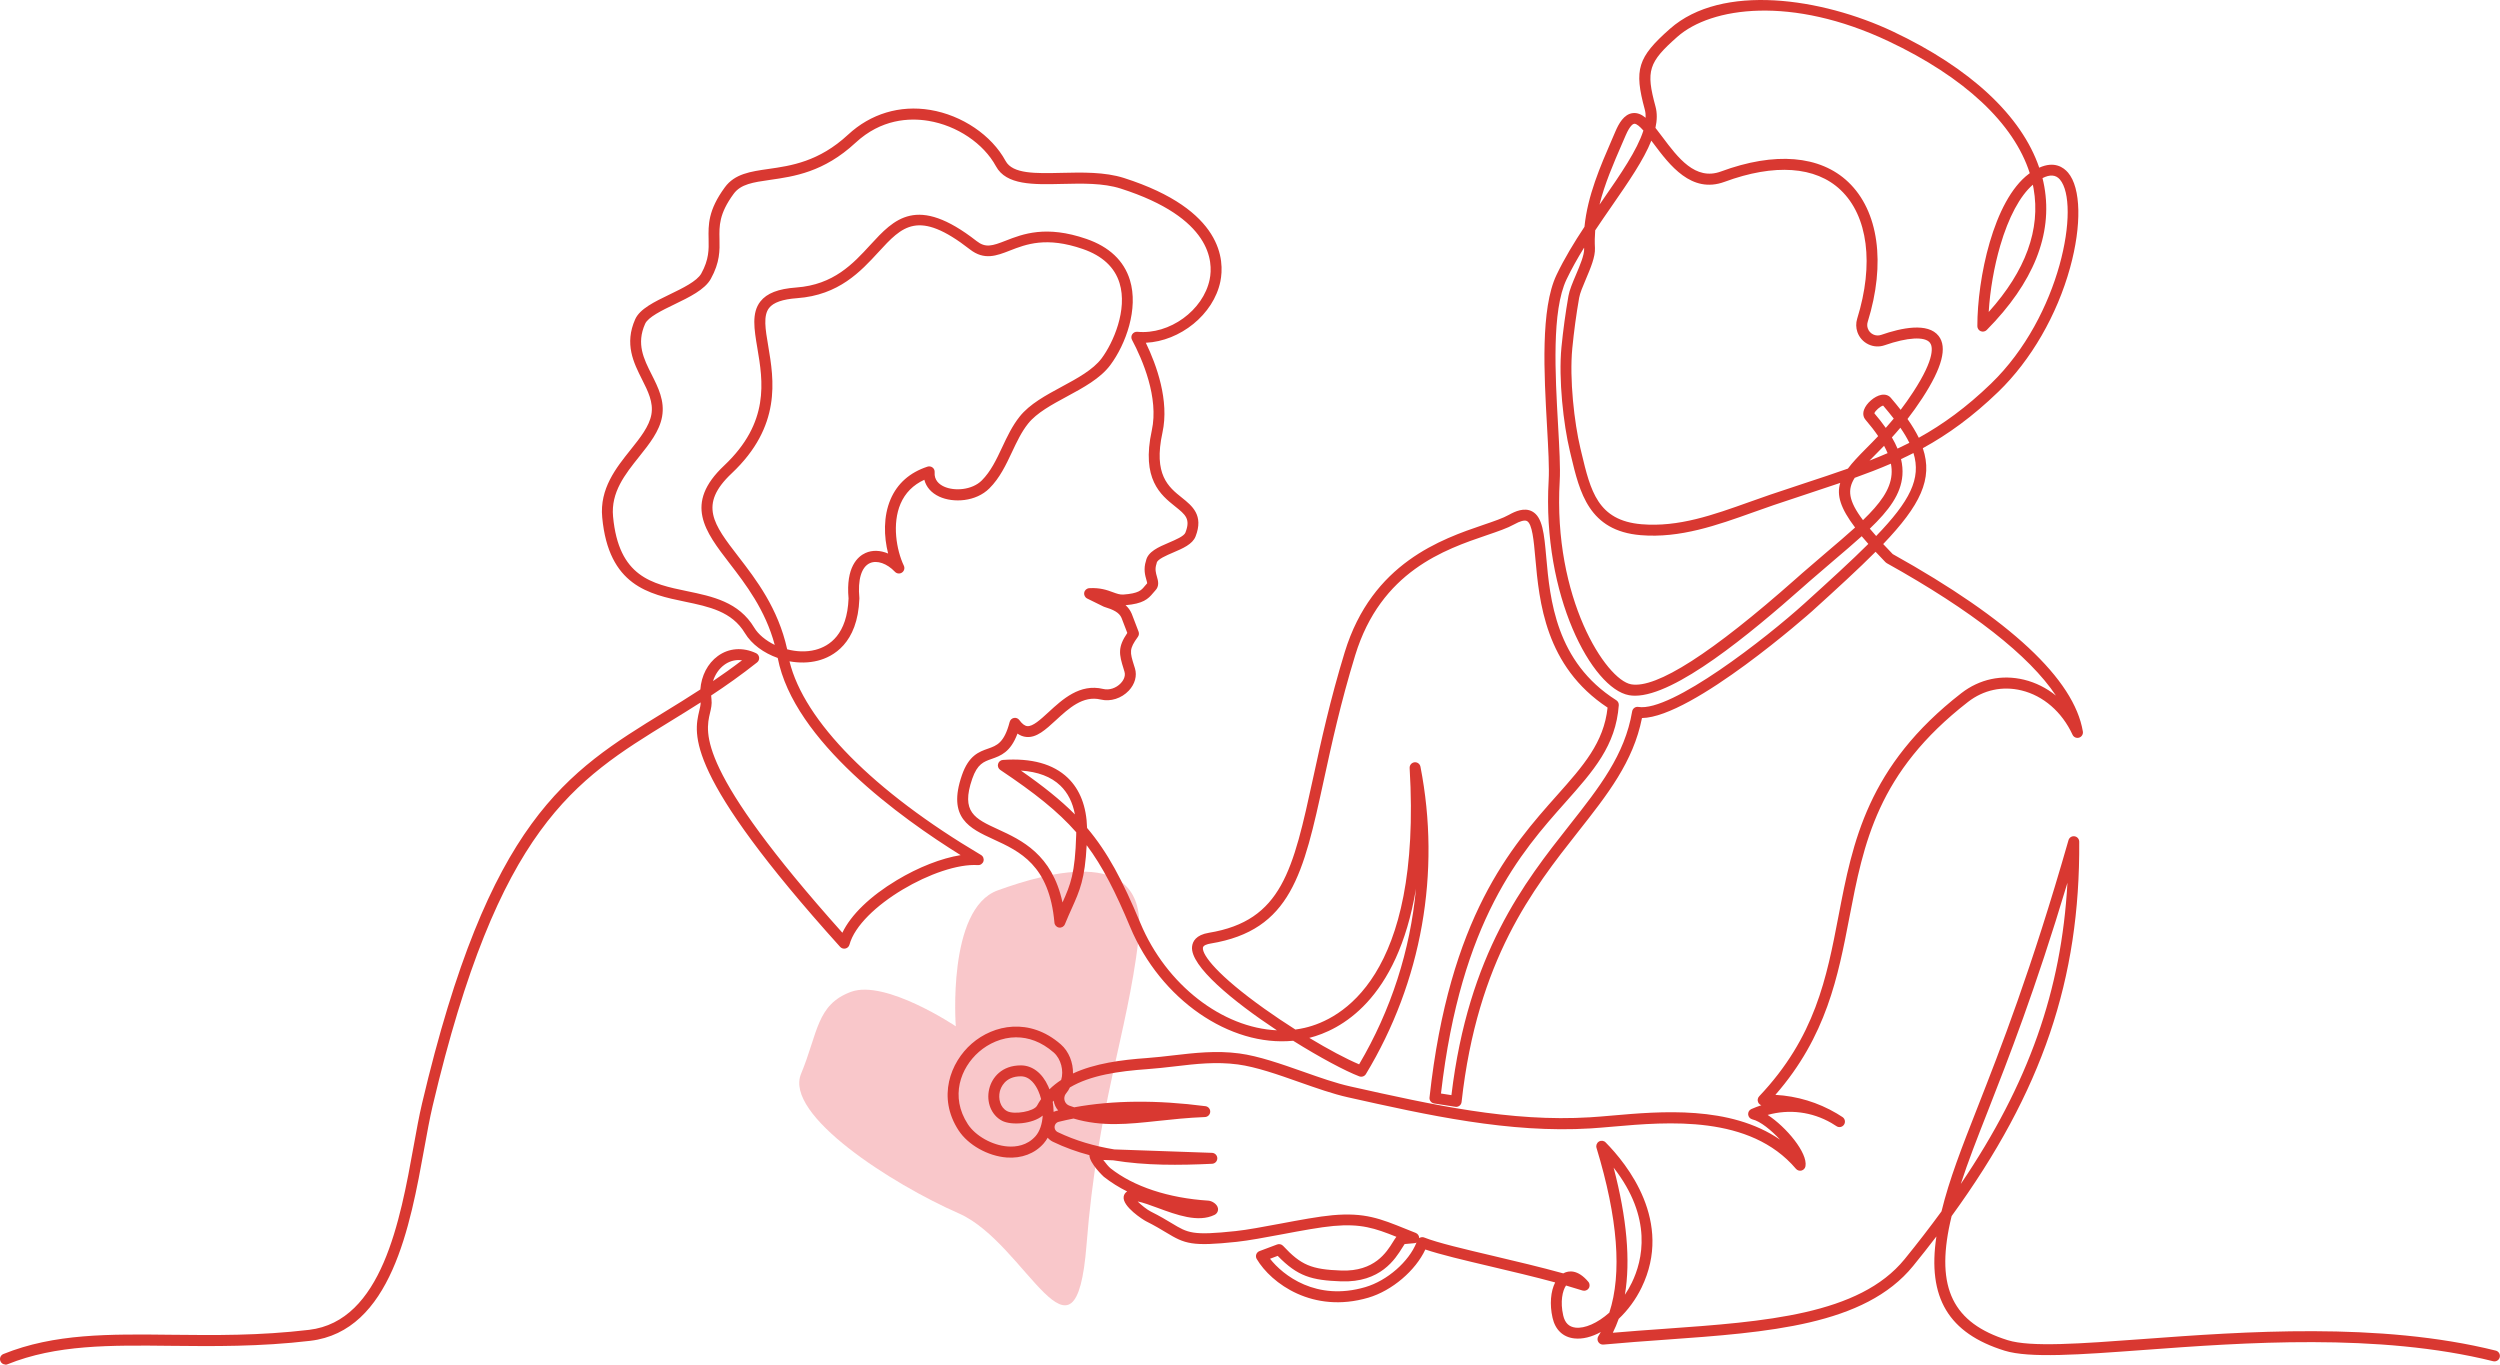
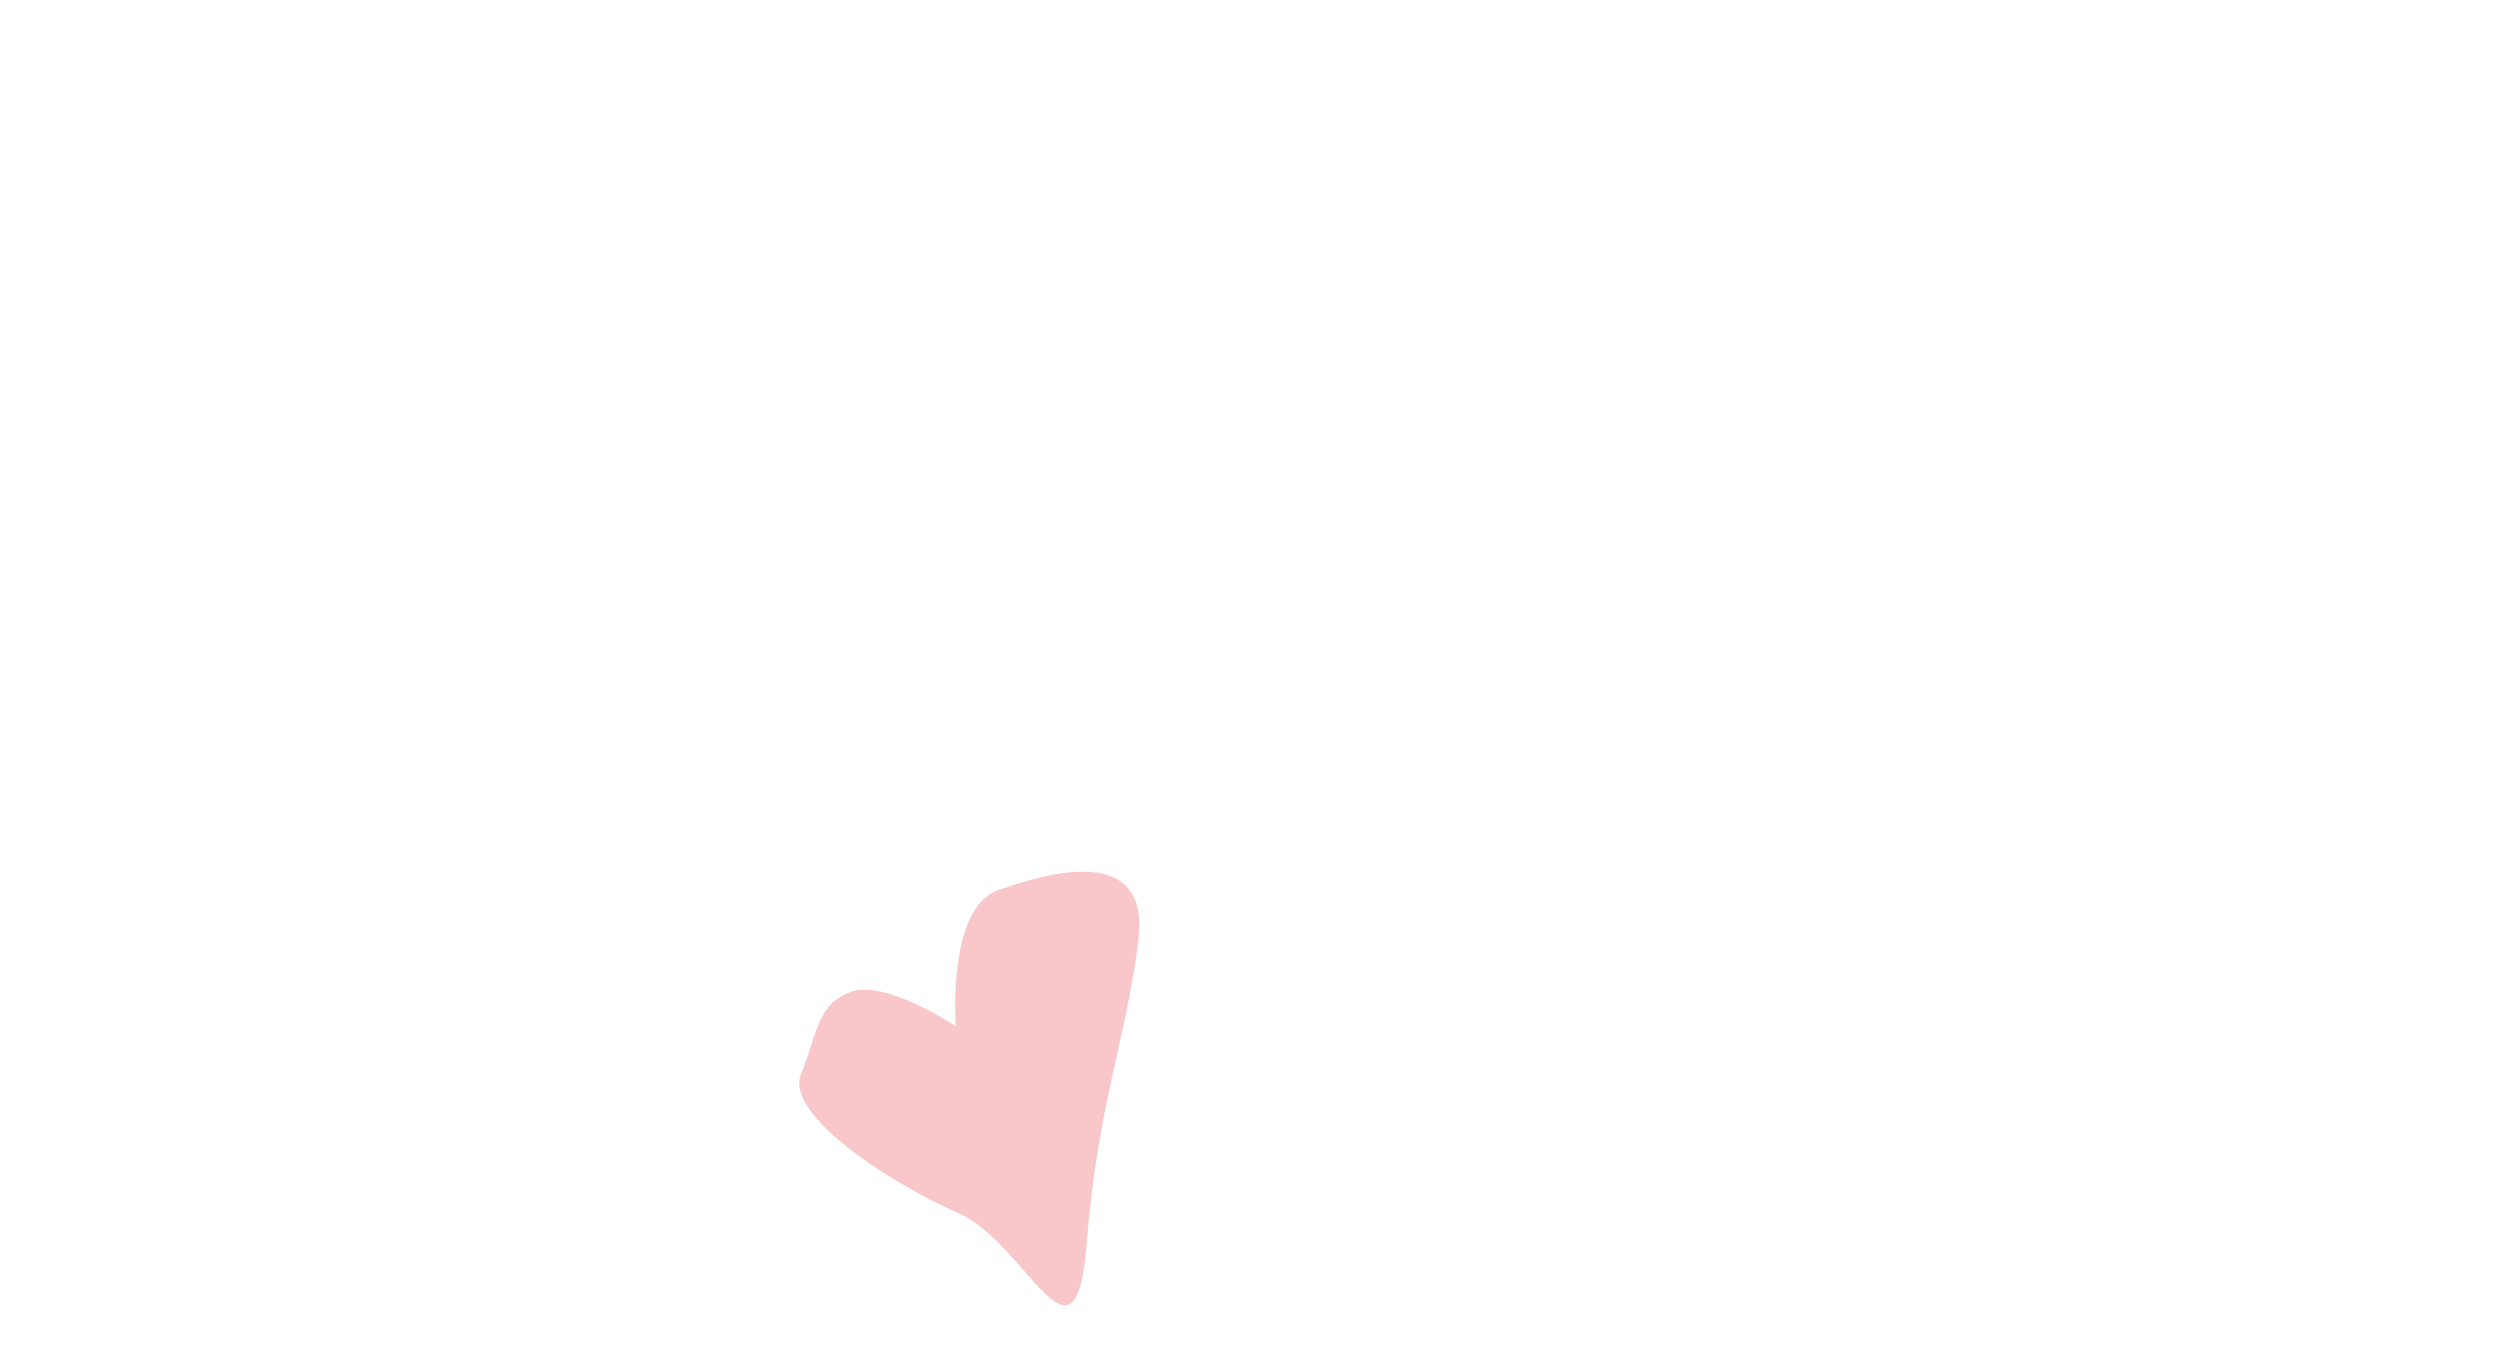
<svg xmlns="http://www.w3.org/2000/svg" width="425" height="232" viewBox="0 0 425 232" fill="none">
  <path d="M184.711 211.607C182.842 235.326 174.513 211.335 163.029 206.294C151.544 201.253 133.284 189.536 136.18 182.551C139.076 175.565 138.797 170.791 144.657 168.617C150.517 166.443 162.484 174.469 162.484 174.469C162.484 174.469 160.968 154.497 169.594 151.37C178.22 148.243 195.539 143.357 193.54 159.792C191.548 176.222 186.579 187.889 184.711 211.607Z" fill="#EA444E" fill-opacity="0.3" />
-   <path d="M0.928 231.97C0.563 231.97 0.21 231.754 0.068 231.388C-0.124 230.911 0.105 230.373 0.581 230.181C9.244 226.688 18.489 226.787 29.2 226.911C36.508 226.991 44.063 227.078 52.54 226.075C64.934 224.607 68.04 207.428 70.311 194.882C70.794 192.219 71.246 189.705 71.747 187.587C83.12 139.37 96.263 131.294 112.908 121.07C114.925 119.832 116.973 118.574 119.058 117.212C119.232 114.871 120.296 112.784 122.035 111.521C123.903 110.158 126.267 109.985 128.526 111.038C128.816 111.174 129.014 111.453 129.052 111.775C129.089 112.097 128.959 112.413 128.705 112.611C126.013 114.741 123.421 116.568 120.896 118.234C120.909 118.444 120.921 118.661 120.952 118.878C121.057 119.708 120.884 120.438 120.698 121.219C119.9 124.6 118.415 130.855 143.203 158.567C144.645 155.539 147.918 152.356 152.46 149.631C156.154 147.408 160.058 145.897 163.307 145.371C153.233 139.11 134.942 125.981 132.214 111.855C129.85 111.019 127.777 109.533 126.632 107.626C124.423 103.947 120.543 103.136 116.429 102.281C110.352 101.018 103.459 99.587 102.376 87.951C101.918 83.065 104.721 79.56 107.196 76.463C108.83 74.42 110.371 72.488 110.736 70.463C111.107 68.401 110.154 66.506 109.146 64.505C107.722 61.675 106.107 58.474 107.988 54.262C108.774 52.51 111.237 51.315 113.842 50.057C116.02 49.005 118.489 47.81 119.219 46.497C120.537 44.106 120.5 42.422 120.463 40.632C120.414 38.229 120.358 35.752 123.229 31.838C124.906 29.547 127.567 29.163 130.642 28.723C134.46 28.178 139.212 27.497 144.175 22.89C148.017 19.329 152.973 17.837 158.128 18.685C163.548 19.583 168.579 22.989 170.949 27.361C172.156 29.584 176.023 29.491 180.497 29.386C183.925 29.306 187.804 29.213 191.078 30.259C208.007 35.672 208.174 44.36 207.463 47.847C206.312 53.464 200.619 58.003 194.79 58.269C196.622 62.072 198.806 68.103 197.618 73.541C196.053 80.712 198.639 82.78 200.916 84.601C202.674 86.007 204.66 87.592 203.243 91.202C202.723 92.528 201.059 93.24 199.444 93.927C198.299 94.416 196.733 95.085 196.641 95.692C196.634 95.748 196.622 95.797 196.603 95.853C196.3 96.733 196.492 97.395 196.678 98.039C196.876 98.714 197.142 99.643 196.381 100.405C196.244 100.541 196.127 100.69 196.009 100.832C195.18 101.842 194.302 102.634 191.344 102.882C191.777 103.266 192.136 103.737 192.39 104.331L193.559 107.384C193.67 107.675 193.627 108.01 193.441 108.263C191.925 110.357 192.074 110.833 192.792 113.15L192.94 113.62C193.33 114.884 192.94 116.295 191.901 117.404C190.657 118.729 188.782 119.324 187.124 118.921C184.104 118.19 181.672 120.438 179.519 122.42C177.749 124.049 176.221 125.461 174.457 125.281C173.931 125.232 173.443 125.04 172.972 124.711C171.79 127.888 170.101 128.483 168.585 129.015C167.224 129.492 166.153 129.87 165.281 132.391C163.319 138.069 165.714 139.165 169.68 140.992C173.622 142.807 178.857 145.216 180.627 153.415C182 150.343 182.761 148.498 182.953 141.934C182.953 141.785 182.959 141.63 182.959 141.482C179.816 137.896 175.856 134.781 170.046 130.886C169.718 130.663 169.563 130.26 169.668 129.876C169.773 129.492 170.101 129.214 170.497 129.189C175.348 128.842 179.055 129.87 181.524 132.236C183.597 134.23 184.704 137.091 184.803 140.751C188.299 144.881 190.836 149.681 193.856 156.902C198.28 167.491 207.853 174.743 217.072 175.152C209.573 170.191 202.315 164.215 202.649 160.939C202.735 160.06 203.305 158.933 205.508 158.574C217.945 156.524 219.826 147.903 223.229 132.26C224.578 126.049 226.113 119.014 228.606 110.864C233.26 95.674 245.109 91.636 252.188 89.221C253.97 88.614 255.511 88.087 256.501 87.53C257.559 86.936 259.118 86.23 260.455 86.936C262.249 87.883 262.509 90.75 262.862 94.72C263.499 101.811 264.458 112.524 274.761 119.033C275.052 119.218 275.219 119.547 275.194 119.887C274.687 126.767 270.894 131.034 266.092 136.434C258.599 144.863 248.364 156.375 244.967 185.896L246.743 186.175C249.62 162.091 259.143 150.003 266.822 140.268C271.871 133.864 276.227 128.334 277.465 120.94C277.552 120.438 278.022 120.092 278.523 120.178C284.129 121.076 300.273 108.455 306.776 102.566C311.188 98.572 314.79 95.283 317.617 92.466C317.215 92.014 316.838 91.574 316.491 91.159C315.087 92.428 313.503 93.779 311.77 95.252C310.458 96.367 309.054 97.562 307.587 98.844C307.302 99.092 306.95 99.408 306.529 99.779C297.439 107.824 284.822 118.271 277.954 118.271C277.595 118.271 277.255 118.24 276.933 118.184C270.646 117.057 262.144 101.235 263.27 81.69C263.394 79.541 263.208 76.247 262.992 72.438C262.491 63.552 261.866 52.491 264.607 46.738C265.943 43.939 267.602 41.214 269.359 38.558C269.891 33.257 272.014 28.377 274.068 23.627L274.637 22.308C275.169 21.069 276.054 19.41 277.564 19.23C278.344 19.137 279.061 19.447 279.761 20.023C279.779 19.527 279.73 19.056 279.612 18.617C277.756 11.799 278.399 9.749 283.894 4.894C292.73 -2.909 309.728 -0.339 321.788 5.352C334.986 11.582 343.674 19.707 346.669 28.507C349.249 27.336 350.809 28.451 351.57 29.349C353.772 31.944 353.909 38.285 351.916 45.506C349.695 53.569 345.252 61.254 339.72 66.599C335.327 70.841 331.169 73.838 326.88 76.191C328.656 81.43 326.423 85.92 320.142 92.49C320.643 93.029 321.188 93.599 321.763 94.194C341.737 105.328 352.609 115.478 354.088 124.358C354.162 124.817 353.89 125.263 353.445 125.399C352.999 125.535 352.523 125.325 352.331 124.903C350.536 121.021 347.374 118.277 343.655 117.373C340.425 116.587 337.202 117.28 334.566 119.324C319.14 131.301 316.825 143.315 314.381 156.041C312.475 165.943 310.514 176.161 301.814 186.125C305.502 186.33 309.066 187.407 312.265 189.296C312.593 189.488 312.915 189.686 313.23 189.903C313.651 190.188 313.769 190.764 313.484 191.191C313.199 191.618 312.63 191.736 312.203 191.451C311.918 191.265 311.628 191.079 311.331 190.906C308.02 188.999 304.147 188.516 300.502 189.537C303.652 191.587 307.333 195.978 306.931 198.257C306.869 198.61 306.609 198.895 306.263 198.994C305.916 199.087 305.545 198.969 305.31 198.697C297.495 189.494 283.498 190.714 274.235 191.525C272.874 191.643 271.587 191.754 270.423 191.829C256.575 192.683 242.628 189.556 229.145 186.54C226.583 185.97 223.687 184.942 220.884 183.958C217.277 182.682 213.539 181.369 210.427 180.954C206.72 180.465 203.292 180.861 199.666 181.289C198.169 181.462 196.622 181.642 195.056 181.753C190.193 182.1 185.391 182.775 181.883 184.862C181.716 185.221 181.499 185.562 181.245 185.865C181.14 185.989 181.066 186.125 181.01 186.274C180.893 186.608 180.905 186.967 181.054 187.283C181.202 187.605 181.468 187.847 181.802 187.965C182.075 188.064 182.347 188.156 182.613 188.243C189.184 187.042 196.678 186.974 204.932 188.051C205.409 188.113 205.761 188.534 205.737 189.011C205.712 189.488 205.328 189.878 204.845 189.897C201.882 190.014 199.314 190.293 196.832 190.559C191.777 191.104 187.346 191.581 182.501 190.151C181.648 190.318 180.806 190.504 179.983 190.708C179.711 190.776 179.488 190.956 179.37 191.203C179.148 191.668 179.34 192.225 179.804 192.454C182.842 193.922 186.084 194.845 189.432 195.402L206.046 195.984C206.541 196.003 206.937 196.411 206.943 196.907C206.943 197.402 206.559 197.817 206.058 197.842C200.489 198.108 194.753 198.164 189.24 197.254L187.557 197.192C187.965 197.755 188.51 198.387 188.788 198.61C192.73 201.725 198.633 203.676 205.421 204.109C205.99 204.146 206.906 204.654 207.048 205.379C207.141 205.855 206.906 206.314 206.467 206.53C203.695 207.887 200.019 206.53 196.77 205.329C195.551 204.877 194.302 204.419 193.398 204.245C194.011 204.865 195.001 205.645 195.65 205.973C197.216 206.753 198.324 207.428 199.215 207.961C201.962 209.621 202.698 210.067 210.037 209.286C212.029 209.076 214.771 208.562 217.679 208.017C220.872 207.416 224.176 206.797 226.534 206.586C231.997 206.097 234.633 207.162 239.002 208.927C239.528 209.138 240.085 209.367 240.673 209.596C241.038 209.738 241.267 210.097 241.26 210.481C241.304 210.45 241.353 210.426 241.403 210.401C241.632 210.296 241.898 210.289 242.127 210.382C244.348 211.262 248.977 212.358 253.871 213.51C257.714 214.42 261.94 215.417 265.758 216.476C265.795 216.451 265.838 216.433 265.875 216.414C266.636 216.036 268.183 215.727 270.015 217.907C270.281 218.222 270.306 218.681 270.077 219.021C269.848 219.362 269.415 219.511 269.025 219.387C268.134 219.102 267.193 218.817 266.222 218.538C265.622 219.411 265.213 221.288 265.745 223.623C266.036 224.892 266.717 225.567 267.837 225.697C269.402 225.877 271.568 224.942 273.585 223.152C275.763 216.476 275.039 207.082 271.407 195.142C271.283 194.733 271.451 194.287 271.816 194.064C272.181 193.848 272.645 193.897 272.948 194.201C276.599 197.892 284.5 207.688 279.068 218.885C278.071 220.941 276.704 222.768 275.176 224.211C274.885 225.034 274.551 225.821 274.179 226.57C277.143 226.31 280.126 226.1 283.022 225.895C300.019 224.681 316.077 223.536 323.793 214.048C326.027 211.299 328.112 208.599 330.055 205.936C331.404 200.437 333.452 195.204 336.205 188.194C340.042 178.403 345.301 164.995 351.644 142.832C351.774 142.386 352.201 142.101 352.665 142.169C353.123 142.231 353.463 142.621 353.469 143.085C353.624 166.401 347.244 185.444 331.775 206.735C331.688 207.1 331.602 207.466 331.521 207.831C329.077 218.953 332.01 224.935 341.323 227.834C345.221 229.047 353.655 228.428 364.341 227.635C381.296 226.384 404.524 224.675 424.282 229.605C424.777 229.729 425.08 230.23 424.956 230.732C424.833 231.227 424.331 231.537 423.83 231.407C404.357 226.552 381.302 228.249 364.471 229.493C353.593 230.292 344.998 230.93 340.766 229.611C331.261 226.651 327.623 220.613 329.188 210.197C327.926 211.856 326.602 213.528 325.228 215.219C317.005 225.332 300.564 226.502 283.152 227.747C279.686 227.995 276.11 228.249 272.589 228.577C272.236 228.614 271.896 228.44 271.71 228.137C271.525 227.834 271.531 227.456 271.717 227.152C271.865 226.923 272.001 226.688 272.137 226.446C270.59 227.289 269.031 227.691 267.62 227.53C265.708 227.313 264.396 226.069 263.932 224.025C263.413 221.74 263.617 219.511 264.378 218.012C260.832 217.046 256.977 216.142 253.45 215.306C248.847 214.222 244.8 213.262 242.306 212.414C240.648 215.993 236.651 219.418 232.616 220.607C223.205 223.375 216.113 218.191 213.644 214.03C213.502 213.795 213.477 213.51 213.564 213.25C213.651 212.99 213.855 212.785 214.115 212.686L217.116 211.559C217.469 211.429 217.865 211.522 218.124 211.794C221.175 215.07 222.932 215.813 228.05 215.993C233.662 216.179 235.716 212.89 236.811 211.119C237.028 210.772 237.207 210.481 237.387 210.258C233.699 208.778 231.348 207.998 226.701 208.413C224.43 208.617 221.169 209.224 218.019 209.819C215.08 210.37 212.296 210.89 210.235 211.113C202.593 211.924 201.442 211.46 198.262 209.534C197.395 209.014 196.325 208.364 194.827 207.614C194.345 207.373 190.805 205.125 191.022 203.453C191.072 203.069 191.282 202.753 191.616 202.548C190.23 201.855 188.893 201.031 187.644 200.047C187.619 200.028 185.224 197.799 185.199 196.374C183.077 195.811 181.004 195.068 178.999 194.102C178.647 193.928 178.35 193.693 178.108 193.414C177.91 193.767 177.681 194.095 177.415 194.399C175.899 196.12 173.672 196.956 171.153 196.777C167.948 196.541 164.576 194.646 162.954 192.157C159.304 186.553 161.55 180.595 165.188 177.424C168.926 174.167 175.051 172.941 180.323 177.53C181.722 178.743 182.446 180.663 182.409 182.49C186.097 180.781 190.62 180.174 194.926 179.871C196.455 179.759 197.977 179.586 199.456 179.412C203.039 178.997 206.745 178.564 210.674 179.084C213.979 179.524 217.809 180.874 221.509 182.174C224.386 183.19 227.109 184.15 229.559 184.695C243.538 187.822 256.736 190.776 270.318 189.94C271.451 189.872 272.731 189.76 274.08 189.643C282.291 188.924 294.079 187.89 302.606 193.742C301.108 192.114 299.24 190.603 297.903 190.293C297.513 190.2 297.229 189.872 297.185 189.476C297.148 189.079 297.365 188.701 297.73 188.54C298.287 188.293 298.856 188.076 299.432 187.89C299.196 187.81 298.992 187.63 298.887 187.395C298.732 187.048 298.8 186.645 299.06 186.373C308.589 176.316 310.52 166.29 312.556 155.669C314.957 143.166 317.444 130.242 333.427 117.837C336.515 115.441 340.302 114.63 344.095 115.552C346.069 116.035 347.906 116.958 349.509 118.252C344.986 111.465 335.228 103.805 320.742 95.736C320.662 95.692 320.587 95.636 320.526 95.568C319.932 94.955 319.368 94.367 318.849 93.803C315.965 96.701 312.358 100.008 308.02 103.935C307.816 104.12 287.743 121.931 279.136 122.067C277.657 129.505 273.294 135.041 268.27 141.413C260.641 151.093 251.148 163.138 248.469 187.339C248.444 187.593 248.314 187.822 248.11 187.977C247.906 188.132 247.652 188.2 247.405 188.156L243.797 187.587C243.309 187.512 242.962 187.06 243.018 186.571C246.378 155.812 256.965 143.897 264.7 135.196C269.136 130.211 272.663 126.241 273.288 120.29C262.658 113.273 261.668 102.226 261.006 94.881C260.74 91.884 260.486 89.053 259.582 88.577C259.193 88.372 258.419 88.577 257.404 89.146C256.266 89.784 254.651 90.335 252.782 90.973C245.604 93.419 234.757 97.117 230.382 111.403C227.907 119.479 226.385 126.476 225.042 132.651C221.583 148.547 219.492 158.146 205.811 160.4C205.235 160.493 204.536 160.698 204.493 161.125C204.369 162.376 207.03 165.844 214.95 171.486C216.639 172.693 218.434 173.888 220.216 175.022C220.754 174.947 221.286 174.854 221.812 174.731C227.87 173.325 241.743 166.209 239.639 130.57C239.608 130.081 239.967 129.653 240.45 129.591C240.932 129.529 241.384 129.858 241.477 130.335C244.992 148.343 241.694 166.897 232.202 182.595C231.966 182.979 231.496 183.14 231.075 182.979C228.681 182.063 224.38 179.771 219.838 176.929C209.084 177.988 197.29 169.931 192.142 157.62C189.624 151.601 187.452 147.315 184.735 143.68C184.438 149.433 183.572 151.365 182.211 154.406C181.858 155.186 181.462 156.072 181.035 157.118C180.874 157.515 180.46 157.75 180.039 157.688C179.618 157.626 179.29 157.279 179.253 156.852C178.399 147.061 173.35 144.739 168.901 142.689C164.842 140.819 161.011 139.06 163.524 131.79C164.687 128.421 166.426 127.808 167.966 127.269C169.445 126.749 170.72 126.303 171.642 122.73C171.735 122.383 172.013 122.117 172.366 122.049C172.719 121.98 173.078 122.123 173.288 122.414C173.752 123.052 174.204 123.399 174.631 123.442C175.565 123.535 176.877 122.333 178.257 121.064C180.627 118.884 183.572 116.165 187.551 117.125C188.572 117.373 189.747 116.983 190.539 116.141C190.818 115.843 191.43 115.069 191.158 114.178L191.016 113.713C190.242 111.23 189.976 110.047 191.641 107.601L190.657 105.037C190.267 104.108 189.209 103.619 187.743 103.173C187.693 103.161 187.65 103.142 187.6 103.117L184.822 101.749C184.444 101.563 184.24 101.142 184.321 100.733C184.401 100.318 184.754 100.015 185.175 99.99C187.025 99.885 188.225 100.318 189.19 100.677C189.853 100.919 190.372 101.111 190.966 101.074C193.571 100.888 194.035 100.331 194.568 99.68C194.71 99.507 194.858 99.327 195.025 99.154C195.013 99.03 194.945 98.776 194.889 98.584C194.679 97.853 194.357 96.751 194.815 95.352C195.118 93.785 196.944 93.004 198.713 92.249C199.858 91.76 201.281 91.153 201.516 90.552C202.432 88.217 201.541 87.505 199.759 86.081C197.327 84.136 193.992 81.474 195.805 73.175C197.024 67.589 194.221 61.124 192.439 57.768C192.278 57.464 192.297 57.099 192.489 56.814C192.68 56.529 193.008 56.374 193.349 56.405C198.819 56.931 204.561 52.77 205.644 47.5C206.256 44.509 206.009 37.009 190.515 32.055C187.538 31.102 183.98 31.188 180.54 31.269C175.664 31.386 171.06 31.492 169.315 28.271C167.205 24.382 162.694 21.348 157.825 20.543C154.582 20.01 149.805 20.221 145.431 24.277C140.041 29.275 134.973 29.999 130.902 30.581C128.018 30.996 125.939 31.293 124.72 32.953C122.22 36.359 122.27 38.421 122.313 40.614C122.356 42.571 122.4 44.589 120.834 47.413C119.819 49.24 117.19 50.516 114.64 51.748C112.549 52.758 110.179 53.91 109.672 55.043C108.149 58.449 109.43 60.994 110.792 63.694C111.893 65.88 113.032 68.147 112.555 70.822C112.11 73.311 110.42 75.423 108.638 77.659C106.274 80.619 103.83 83.678 104.22 87.815C105.179 98.082 110.822 99.259 116.806 100.498C121.125 101.396 125.599 102.325 128.222 106.703C128.903 107.836 130.165 108.889 131.706 109.638C130.104 103.662 126.768 99.327 124.033 95.773C119.844 90.329 116.224 85.629 123.093 79.157C130.889 71.813 129.701 64.796 128.748 59.161C128.21 55.959 127.74 53.191 129.268 51.247C130.363 49.853 132.3 49.098 135.363 48.875C141.73 48.41 145.035 44.819 147.949 41.642C152.014 37.22 155.851 33.046 166.011 40.973C167.546 42.174 168.647 41.821 170.98 40.911C173.863 39.784 177.817 38.242 184.686 40.614C188.578 41.957 191.072 44.317 192.086 47.611C193.578 52.467 191.399 58.511 188.745 62.072C187.049 64.344 184.166 65.899 181.369 67.41C178.845 68.772 176.239 70.178 174.779 72.011C173.647 73.429 172.867 75.095 172.038 76.854C171.017 79.021 169.965 81.263 168.195 83.022C165.906 85.307 162.063 85.53 159.675 84.427C158.326 83.802 157.447 82.793 157.138 81.56C155.238 82.433 153.877 83.802 153.091 85.641C151.649 89.01 152.373 93.457 153.654 96.169C153.852 96.584 153.716 97.073 153.339 97.333C152.961 97.593 152.454 97.538 152.138 97.203C150.789 95.779 149.081 95.191 147.875 95.736C146.445 96.386 145.796 98.541 146.093 101.662C146.093 101.699 146.093 101.742 146.093 101.786C145.814 109.434 141.563 111.663 139.051 112.307C137.51 112.704 135.84 112.722 134.212 112.425C136.7 122.575 148.475 134.508 166.772 145.346C167.143 145.563 167.311 146.008 167.187 146.417C167.057 146.826 166.667 147.098 166.24 147.067C159.452 146.622 146.173 154.109 144.41 160.592C144.323 160.921 144.057 161.175 143.729 161.249C143.401 161.329 143.055 161.218 142.826 160.97C116.33 131.567 117.926 124.835 118.879 120.816C119.009 120.277 119.114 119.825 119.114 119.41C117.338 120.55 115.587 121.621 113.867 122.68C97.593 132.682 84.741 140.577 73.541 188.039C73.052 190.107 72.601 192.603 72.124 195.235C69.748 208.351 66.5 226.31 52.744 227.939C44.149 228.954 36.186 228.868 29.163 228.793C18.65 228.676 9.578 228.577 1.256 231.933C1.144 231.977 1.027 232.001 0.909 232.001L0.928 231.97ZM274.315 198.498C276.568 207.088 277.205 214.309 276.234 220.105C276.667 219.467 277.063 218.78 277.415 218.049C279.241 214.29 280.998 207.063 274.315 198.498ZM215.903 213.987C218.093 216.779 223.743 221.269 232.115 218.805C235.828 217.708 239.497 214.494 240.809 211.231C240.697 211.293 240.574 211.336 240.437 211.342L238.785 211.491C238.68 211.639 238.532 211.875 238.408 212.079C237.201 214.024 234.695 218.068 228 217.832C222.969 217.653 220.593 216.984 217.209 213.497L215.897 213.993L215.903 213.987ZM351.458 150.096C345.976 168.377 341.391 180.063 337.95 188.844C336.082 193.606 334.541 197.532 333.334 201.273C344.887 184.193 350.456 168.34 351.464 150.096H351.458ZM172.768 176.341C170.281 176.341 168.028 177.418 166.432 178.805C163.282 181.549 161.475 186.423 164.538 191.117C165.844 193.117 168.69 194.708 171.314 194.9C172.675 194.999 174.606 194.777 176.048 193.142C176.765 192.324 177.18 191.049 177.26 189.649C175.546 191.092 171.92 191.346 170.355 190.535C168.523 189.581 167.626 187.345 168.171 185.103C168.641 183.171 170.299 181.115 173.548 181.115C175.485 181.115 177.18 182.41 178.195 184.67C178.269 184.837 178.337 185.004 178.405 185.184C179.012 184.589 179.686 184.063 180.398 183.592C180.874 182.069 180.385 180.013 179.123 178.917C176.994 177.065 174.804 176.347 172.768 176.347V176.341ZM191.591 189.135C191.152 189.147 190.713 189.166 190.286 189.191C190.719 189.178 191.152 189.16 191.591 189.135ZM173.548 182.973C170.813 182.973 170.12 184.942 169.971 185.549C169.68 186.738 170.015 188.268 171.209 188.893C172.446 189.537 175.763 188.937 176.289 187.977C176.506 187.581 176.741 187.203 176.988 186.844C176.864 186.361 176.704 185.884 176.499 185.432C176.085 184.515 175.15 182.973 173.548 182.973ZM178.962 187.308C179.049 187.865 179.104 188.441 179.111 189.011C179.259 188.949 179.408 188.893 179.562 188.856C179.674 188.831 179.779 188.801 179.89 188.776C179.692 188.553 179.525 188.299 179.395 188.02C179.259 187.729 179.166 187.42 179.123 187.11C179.067 187.172 179.012 187.24 178.956 187.308H178.962ZM222.58 176.44C225.797 178.378 228.829 180.001 231.051 180.936C236.483 171.727 239.751 161.54 240.716 151.08C237.535 170.148 227.74 175.139 222.58 176.44ZM173.56 131.003C177.341 133.641 180.28 135.982 182.737 138.453C182.353 136.41 181.53 134.775 180.268 133.561C178.69 132.044 176.444 131.189 173.56 131.003ZM269.279 42.131C268.183 43.902 267.175 45.692 266.308 47.506C263.772 52.832 264.384 63.626 264.873 72.302C265.09 76.172 265.281 79.51 265.151 81.771C264 101.712 273.016 115.565 277.292 116.333C281.568 117.101 291.004 111.056 305.335 98.361C305.755 97.99 306.114 97.668 306.399 97.42C307.878 96.132 309.282 94.93 310.6 93.809C312.364 92.311 313.967 90.948 315.365 89.679C312.871 86.391 312.203 84.167 312.84 82.093C311.095 82.687 309.289 83.288 307.408 83.907C305.533 84.526 303.577 85.171 301.535 85.864C300.372 86.26 299.209 86.675 298.052 87.09C291.938 89.276 285.614 91.537 278.925 90.979C270.108 90.249 268.555 83.74 267.057 77.442L266.872 76.662C265.789 72.16 264.922 64.443 265.448 59.019C265.733 56.114 266.135 53.185 266.636 50.312C266.81 49.308 267.342 48.057 267.905 46.732C268.586 45.134 269.353 43.32 269.303 42.267C269.303 42.224 269.303 42.18 269.297 42.137L269.279 42.131ZM125.593 112.208C124.708 112.208 123.872 112.481 123.136 113.02C122.233 113.676 121.577 114.648 121.212 115.788C122.827 114.692 124.473 113.527 126.15 112.245C125.964 112.221 125.772 112.208 125.593 112.208ZM133.816 110.381C135.376 110.79 137.052 110.877 138.612 110.474C141.056 109.843 144.02 107.818 144.255 101.742C143.766 96.373 145.839 94.596 147.12 94.014C148.289 93.481 149.657 93.537 150.981 94.101C150.245 91.215 150.158 87.765 151.396 84.879C152.547 82.192 154.657 80.322 157.67 79.331C157.961 79.232 158.289 79.294 158.536 79.479C158.784 79.665 158.914 79.975 158.889 80.284C158.784 81.641 159.687 82.353 160.467 82.712C162.249 83.536 165.256 83.319 166.902 81.678C168.437 80.142 169.377 78.148 170.373 76.03C171.209 74.246 172.075 72.407 173.344 70.816C175.039 68.685 177.817 67.187 180.503 65.738C183.12 64.326 185.818 62.864 187.272 60.926C189.259 58.257 191.715 52.652 190.323 48.125C189.494 45.425 187.396 43.481 184.092 42.335C177.867 40.18 174.426 41.524 171.667 42.601C169.433 43.475 167.317 44.298 164.885 42.397C156.074 35.529 153.394 38.446 149.335 42.861C146.34 46.119 142.615 50.175 135.518 50.689C133.043 50.869 131.483 51.414 130.747 52.355C129.726 53.656 130.11 55.934 130.599 58.814C131.57 64.567 132.9 72.451 124.38 80.477C118.73 85.796 121.286 89.115 125.518 94.608C128.55 98.541 132.282 103.396 133.822 110.388L133.816 110.381ZM317.871 89.877C318.205 90.273 318.564 90.688 318.948 91.122C324.671 85.189 326.639 81.362 325.29 77.015C324.591 77.374 323.886 77.715 323.174 78.043C323.403 78.99 323.477 79.907 323.409 80.805C323.162 84 321.144 86.737 317.865 89.877H317.871ZM271.184 39.171C271.104 40.155 271.085 41.152 271.141 42.168C271.215 43.648 270.392 45.586 269.6 47.457C269.081 48.677 268.592 49.835 268.456 50.627C267.961 53.457 267.571 56.337 267.292 59.198C266.785 64.419 267.626 71.868 268.672 76.228L268.858 77.008C270.392 83.43 271.599 88.502 279.074 89.122C285.361 89.642 291.22 87.549 297.421 85.332C298.59 84.917 299.759 84.496 300.929 84.099C302.977 83.4 304.939 82.755 306.82 82.136C309.394 81.288 311.819 80.489 314.14 79.665C314.913 78.625 315.959 77.529 317.209 76.272C317.859 75.615 318.558 74.915 319.288 74.141C318.694 73.262 317.976 72.339 317.135 71.355C316.912 71.094 316.578 70.525 316.881 69.664C317.271 68.549 318.675 67.335 319.826 67.125C320.476 67.001 321.064 67.187 321.441 67.633C322.042 68.332 322.599 69.014 323.112 69.67C323.805 68.754 324.517 67.763 325.228 66.667C329.102 60.728 328.52 58.808 328.087 58.263C327.233 57.167 324.282 57.334 320.389 58.69C319.474 59.012 318.49 58.957 317.617 58.535C316.745 58.114 316.083 57.377 315.761 56.461C315.507 55.73 315.489 54.925 315.718 54.188C318.607 44.899 317.562 36.718 312.902 32.297C308.664 28.265 301.659 27.776 293.176 30.91C287.539 32.99 283.826 28.042 281.116 24.426C280.992 24.258 280.862 24.085 280.726 23.912C279.414 27.206 276.84 30.928 274.031 34.99C273.072 36.371 272.106 37.771 271.166 39.183L271.184 39.171ZM315.303 81.226C314.028 83.232 314.208 85.103 316.708 88.422C319.597 85.635 321.361 83.251 321.565 80.662C321.615 80.068 321.578 79.455 321.454 78.823C319.468 79.684 317.432 80.464 315.309 81.226H315.303ZM320.297 75.782C319.678 76.426 319.09 77.021 318.527 77.584C318.279 77.832 318.044 78.074 317.815 78.303C318.861 77.894 319.882 77.473 320.891 77.033C320.724 76.625 320.526 76.21 320.29 75.782H320.297ZM321.621 74.358C322.005 75.008 322.32 75.646 322.58 76.265C323.254 75.95 323.923 75.621 324.591 75.281C324.189 74.457 323.681 73.609 323.063 72.711C322.574 73.299 322.091 73.844 321.621 74.364V74.358ZM324.269 71.218C325.055 72.339 325.692 73.398 326.194 74.42C330.302 72.141 334.281 69.261 338.464 65.224C350.388 53.705 353.686 34.638 350.184 30.519C349.497 29.708 348.507 29.628 347.226 30.278C347.343 30.761 347.449 31.238 347.535 31.727C348.977 39.87 345.679 48.076 337.74 56.102C337.474 56.368 337.078 56.449 336.725 56.306C336.379 56.164 336.15 55.823 336.15 55.445C336.144 47.419 338.854 34.08 344.912 29.553C344.961 29.516 345.011 29.479 345.06 29.442C342.368 20.989 333.953 13.099 321.027 6.999C304.586 -0.76 290.905 1.172 285.15 6.256C280.231 10.597 279.779 12.04 281.431 18.097C281.741 19.23 281.71 20.444 281.425 21.738C281.809 22.221 282.205 22.747 282.619 23.299C285.237 26.797 288.207 30.755 292.551 29.157C301.727 25.763 309.419 26.401 314.196 30.94C319.375 35.864 320.612 44.757 317.506 54.733C317.395 55.092 317.401 55.489 317.531 55.842C317.685 56.288 318.007 56.647 318.44 56.857C318.867 57.062 319.35 57.086 319.795 56.931C323.248 55.73 327.747 54.783 329.566 57.111C331.076 59.043 330.172 62.499 326.8 67.676C325.946 68.983 325.105 70.153 324.282 71.218H324.269ZM318.638 70.258C319.375 71.119 320.018 71.943 320.581 72.742C321.027 72.246 321.479 71.72 321.936 71.162C321.392 70.457 320.792 69.726 320.136 68.952C319.684 69.038 318.781 69.819 318.638 70.258ZM345.58 31.405C343.402 33.288 341.453 36.929 340.042 41.753C338.996 45.326 338.297 49.389 338.08 53.036C344.367 46.038 346.929 38.991 345.71 32.055C345.673 31.838 345.629 31.622 345.586 31.405H345.58ZM277.855 21.044C277.855 21.044 277.824 21.044 277.805 21.044C277.657 21.063 277.125 21.255 276.364 23.014L275.794 24.333C274.266 27.856 272.787 31.269 271.915 34.792C272.119 34.501 272.323 34.204 272.521 33.913C275.485 29.628 278.331 25.509 279.377 22.19C278.783 21.521 278.238 21.038 277.861 21.038L277.855 21.044Z" fill="#D93831" />
</svg>